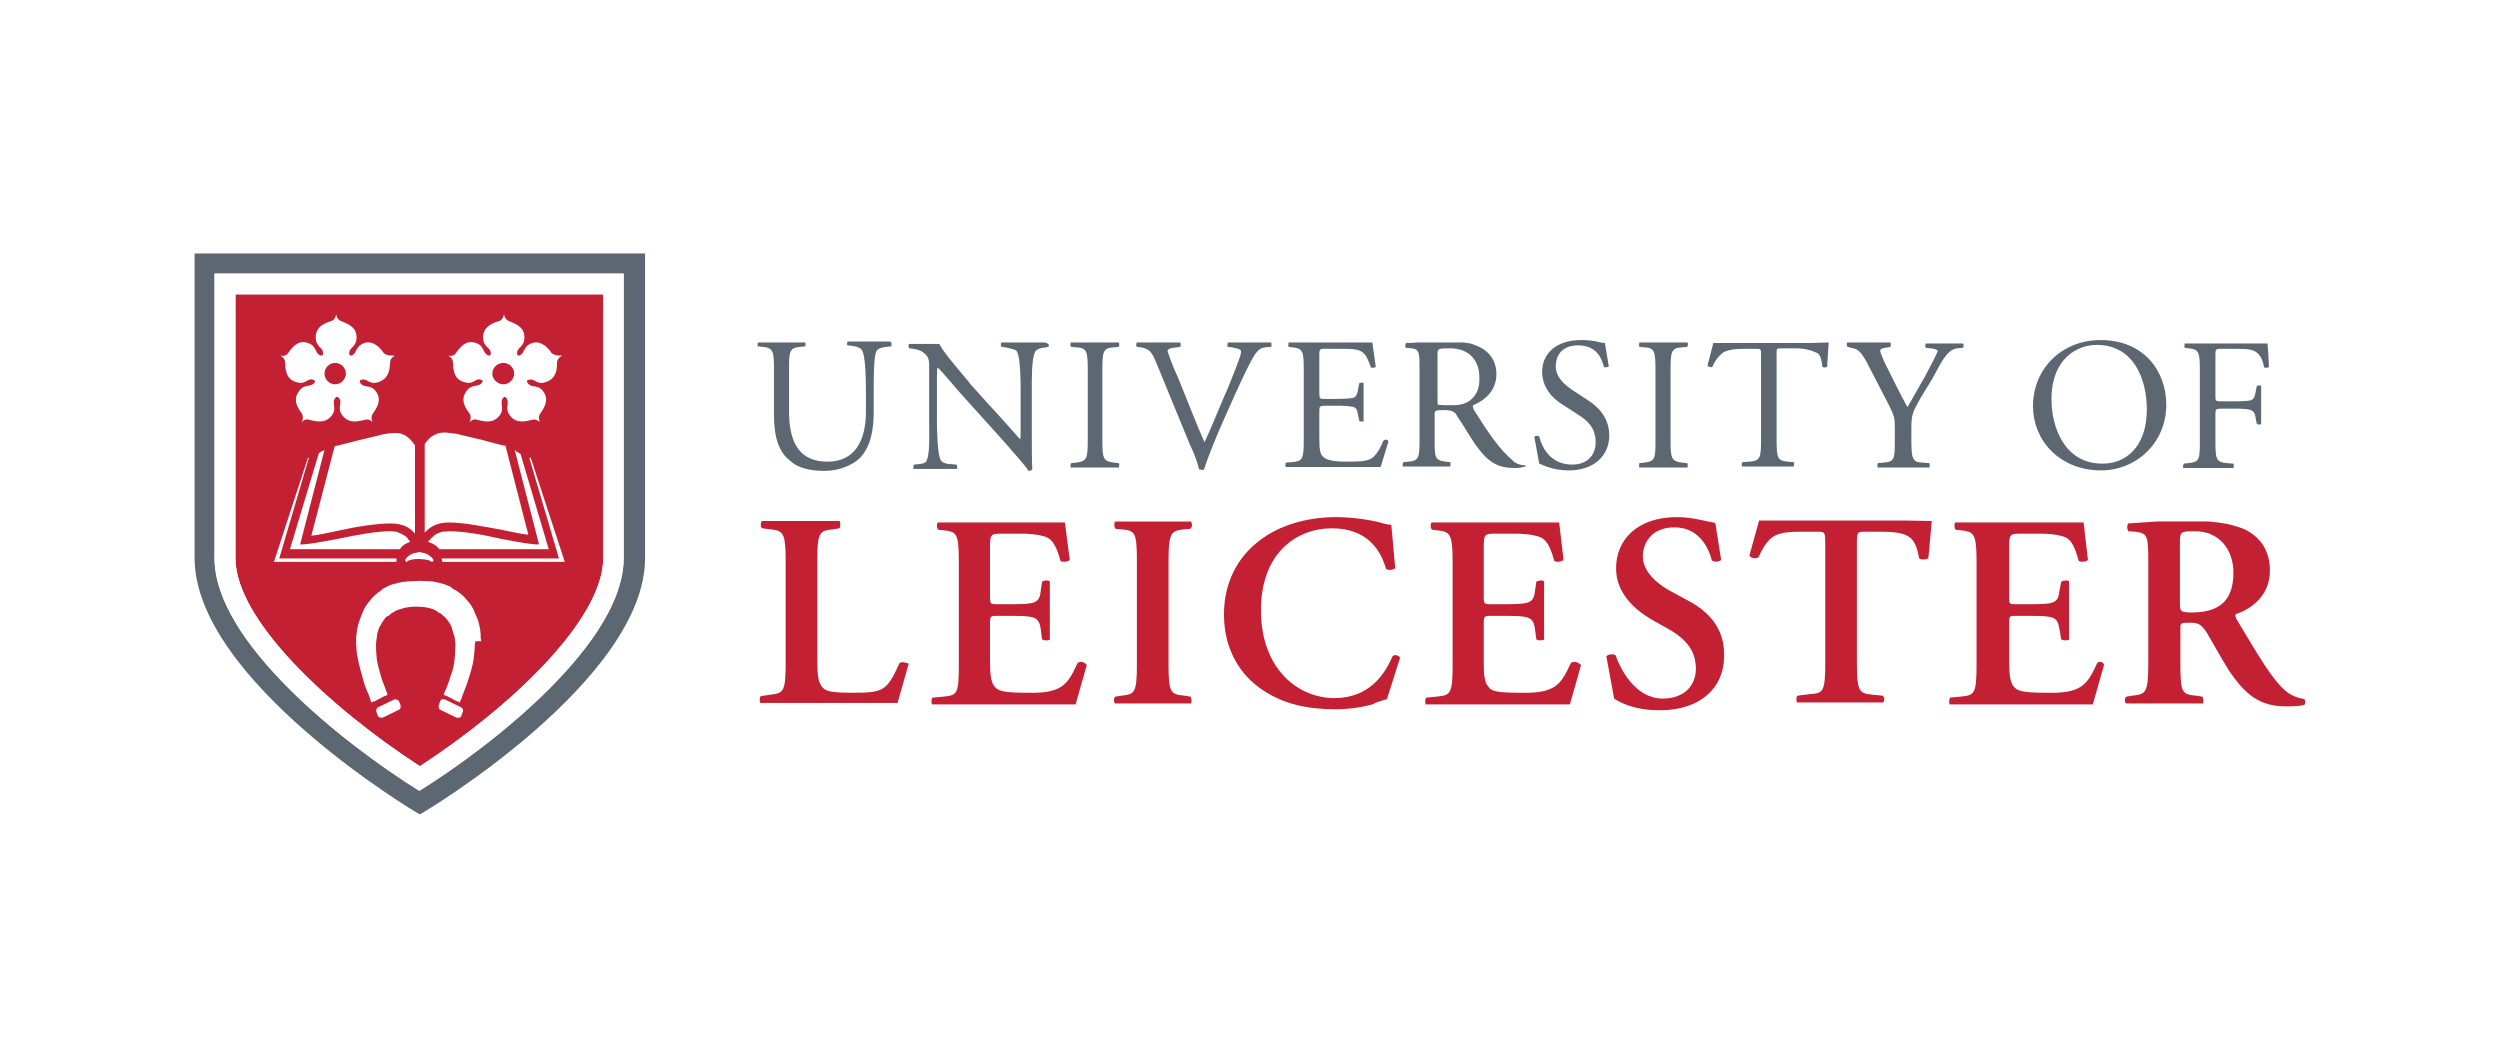
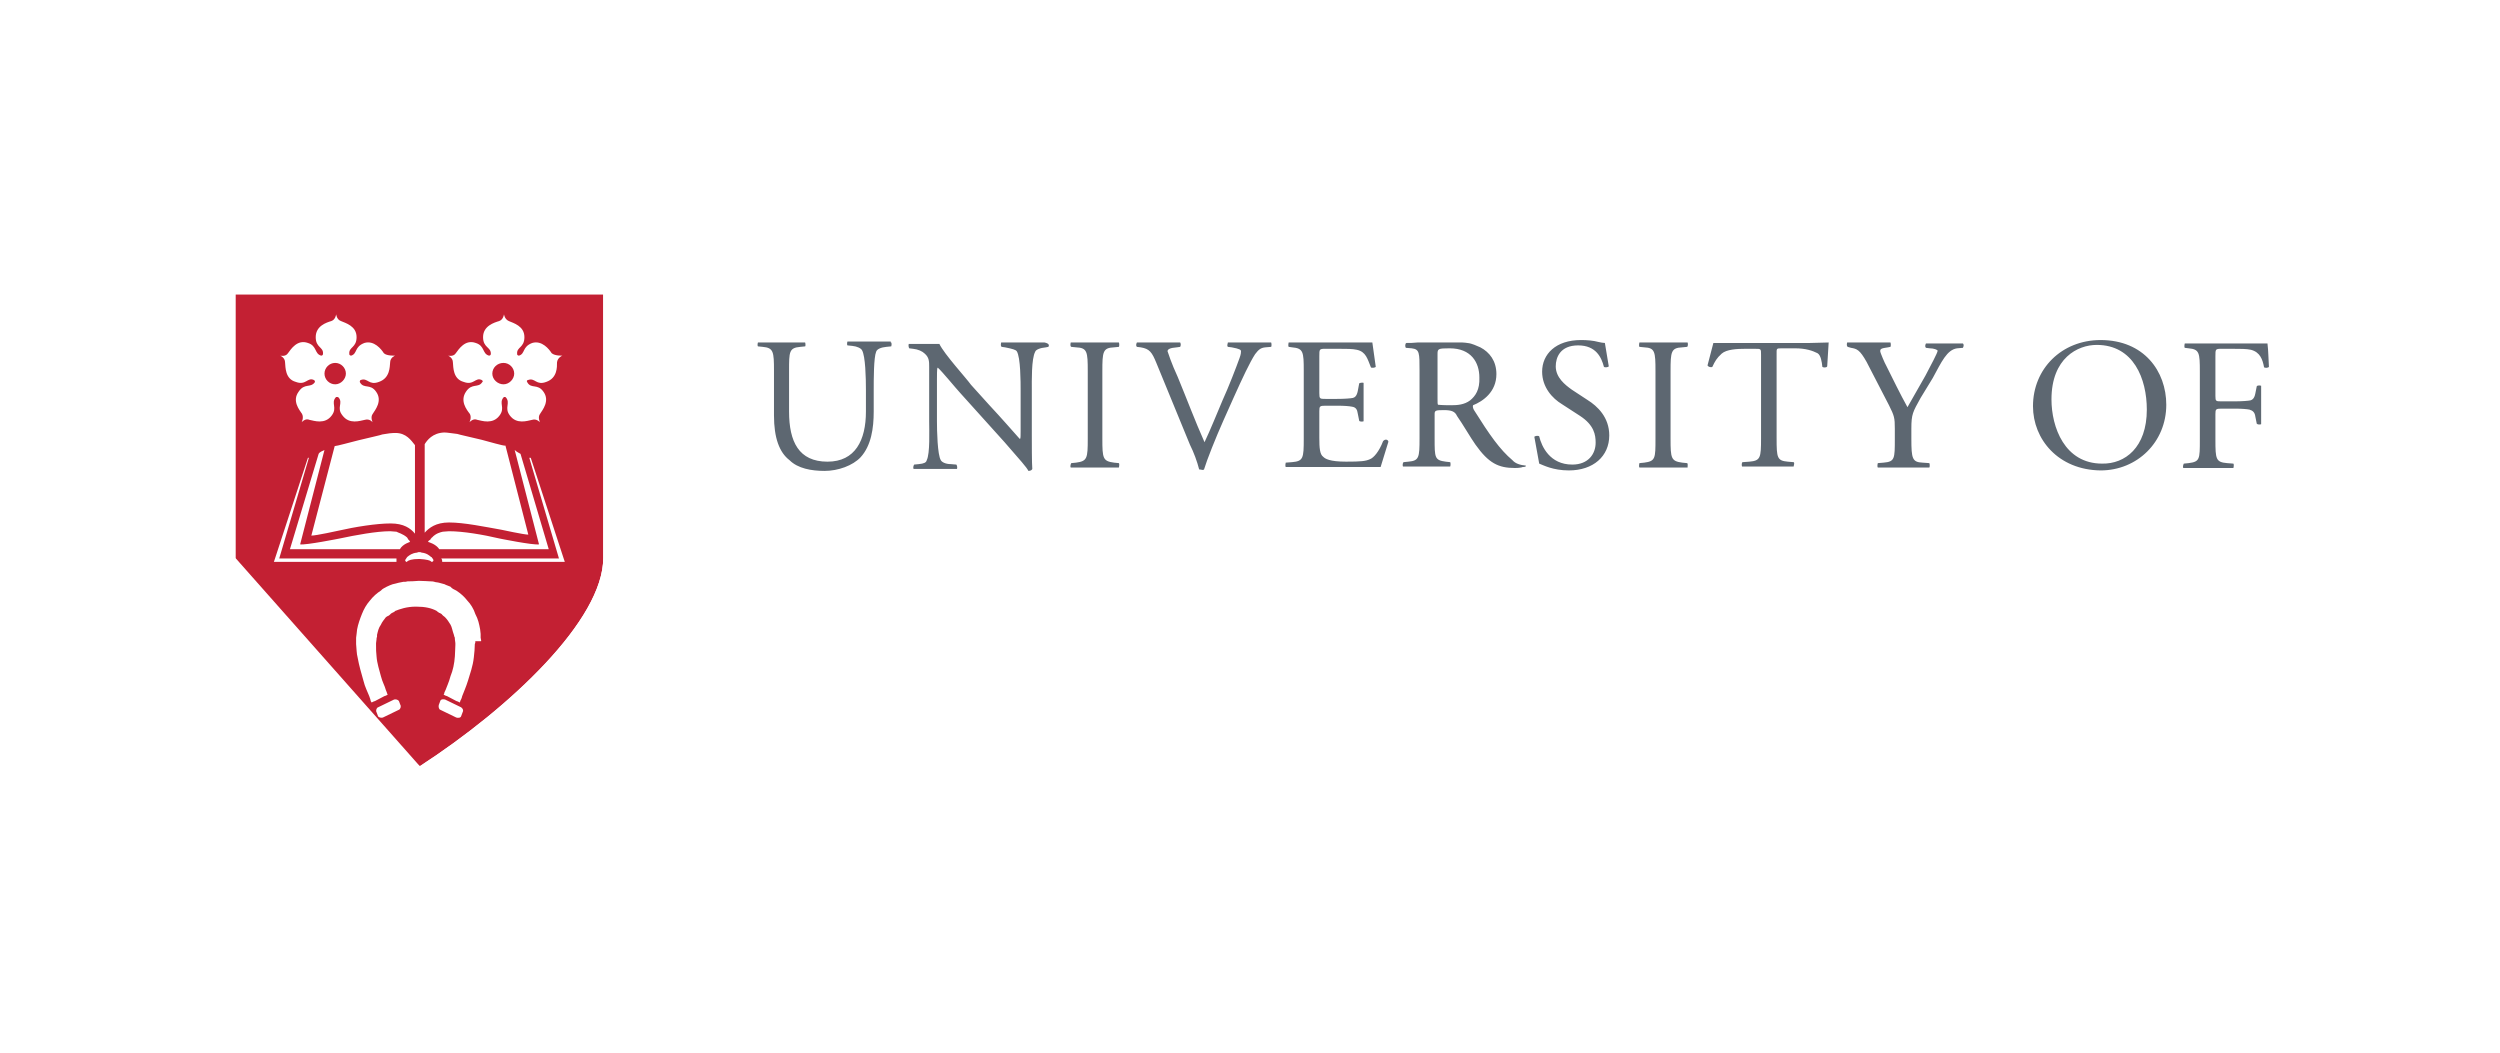
<svg xmlns="http://www.w3.org/2000/svg" version="1.1" id="Layer_1" x="0px" y="0px" viewBox="0 0 513.9 216.4" style="enable-background:new 0 0 513.9 216.4;" xml:space="preserve">
  <style type="text/css">
	.st0{fill:#FFFFFF;}
	.st1{fill:#C32033;}
	.st2{fill:#5D6771;}
</style>
  <rect id="backing" class="st0" width="513.9" height="216.4" />
  <g id="university-of-leicester">
-     <path class="st1" d="M86.3,157.5c18.7-12.1,37.7-30.1,37.7-42.8c0-54.2,0-54.2,0-54.2c-75.6,0-75.6,0-75.6,0c0,54.2,0,54.2,0,54.2   C48.3,127.3,67.6,145.3,86.3,157.5z" />
-     <path class="st2" d="M128.2,114.7c0,17.1-26.3,38-42,47.8c-15.8-9.8-42.1-30.7-42.1-47.8c0-58.5,0-58.5,0-58.5   c84.1,0,84.1,0,84.1,0V114.7z M86.3,52.1L86.3,52.1c-46.3,0-46.3,0-46.3,0c0,62.6,0,62.6,0,62.6c0,25.1,45.4,52.3,46.3,52.7l0,0   c0.9-0.4,46.3-27.6,46.3-52.7c0-62.6,0-62.6,0-62.6H86.3z" />
+     <path class="st1" d="M86.3,157.5c18.7-12.1,37.7-30.1,37.7-42.8c0-54.2,0-54.2,0-54.2c-75.6,0-75.6,0-75.6,0c0,54.2,0,54.2,0,54.2   z" />
    <path class="st0" d="M124,114.7c0,12.7-19.1,30.7-37.7,42.8c-18.7-12.1-37.9-30.1-37.9-42.8c0-54.2,0-54.2,0-54.2   c75.6,0,75.6,0,75.6,0V114.7z M44.1,56.3c0,58.5,0,58.5,0,58.5c0,17.1,26.4,38,42.1,47.8c15.7-9.8,42-30.7,42-47.8   c0-58.5,0-58.5,0-58.5L44.1,56.3z M78.9,72.6c-0.5-0.8-2-2.7-4-2.1c-2.1,0.8-1.4,2.2-2.7,2.6c-0.1,0-0.2,0-0.3-0.1   c-0.1-0.1-0.1-0.1-0.1-0.3c-0.1-1.4,1.5-1.2,1.5-3.4c0-2.3-2.3-2.9-3.2-3.3c-0.9-0.3-1-1.4-1-1.4s-0.1,1.1-1,1.4   c-1,0.3-3.2,1-3.2,3.3c0,2.2,1.6,2,1.5,3.4c0,0.1,0,0.2-0.1,0.3l0,0c-0.1,0.1-0.2,0.1-0.3,0.1c-1.4-0.4-0.8-2-2.7-2.6   c-2.2-0.8-3.5,1.3-4.1,2.1c-0.5,0.8-1.6,0.5-1.6,0.5s1,0.4,1,1.4c0.1,1,0,3.4,2.2,4c2.1,0.8,2.4-1,3.7-0.4c0.1,0.1,0.2,0.1,0.2,0.2   c0.1,0.1,0,0.2,0,0.3c-0.9,1.2-2.1,0.1-3.3,1.9c-1.4,1.9,0.1,3.7,0.7,4.6c0.4,0.8-0.1,1.7-0.1,1.7s0.8-0.9,1.6-0.5   c1,0.2,3.2,1,4.6-0.9c1.2-1.6-0.2-2.5,0.8-3.7c0.1-0.1,0.1-0.1,0.3-0.1c0.2,0,0.2,0.1,0.3,0.1c1,1.2-0.5,2.1,0.8,3.7   c1.4,1.9,3.6,1.1,4.6,0.9c1-0.3,1.6,0.5,1.6,0.5s-0.5-1,0-1.7c0.5-0.8,2.1-2.7,0.7-4.6c-1.2-1.7-2.5-0.5-3.3-1.9   c0-0.1-0.1-0.1,0-0.3l0,0c0-0.1,0.1-0.2,0.2-0.2c1.4-0.5,1.6,1.2,3.7,0.4c2.3-0.8,2.2-3.1,2.3-4c0-1,1-1.4,1-1.4   S79.5,73.2,78.9,72.6 M68.9,79c-1.2,0-2.2-1-2.2-2.2s1-2.2,2.2-2.2s2.2,1,2.2,2.2C71.1,77.9,70.1,79,68.9,79 M113.4,72.6   c-0.5-0.8-2-2.7-4-2.1c-2.1,0.8-1.4,2.2-2.7,2.6c-0.1,0-0.2,0-0.3-0.1c-0.1-0.1-0.1-0.1-0.1-0.3c-0.1-1.4,1.5-1.2,1.5-3.4   c0-2.3-2.3-2.9-3.2-3.3s-1-1.4-1-1.4s-0.1,1.1-1,1.4c-1,0.3-3.3,1-3.3,3.3c0,2.2,1.6,2,1.6,3.4c0,0.1,0,0.2-0.1,0.3l0,0   c-0.1,0.1-0.2,0.1-0.3,0.1c-1.4-0.4-0.8-2-2.7-2.6c-2.2-0.8-3.5,1.3-4.1,2.1c-0.5,0.8-1.6,0.5-1.6,0.5s1,0.4,1,1.4   c0.1,1,0,3.4,2.2,4c2.1,0.8,2.4-1,3.7-0.4c0.1,0.1,0.2,0.1,0.2,0.2c0.1,0.1,0,0.2-0.1,0.3c-0.8,1.2-2.1,0.1-3.3,1.9   c-1.3,1.9,0.1,3.7,0.8,4.6c0.4,0.8-0.1,1.7-0.1,1.7s0.8-0.9,1.6-0.5c1,0.2,3.2,1,4.6-0.9c1.2-1.6-0.2-2.5,0.8-3.7   c0.1-0.1,0.1-0.1,0.3-0.1c0.1,0,0.2,0.1,0.2,0.1c1,1.2-0.4,2.1,0.8,3.7c1.4,1.9,3.6,1.1,4.6,0.9c0.9-0.3,1.6,0.5,1.6,0.5   s-0.5-1,0-1.7c0.5-0.8,2.1-2.7,0.7-4.6c-1.2-1.7-2.5-0.5-3.3-1.9c0-0.1-0.1-0.1-0.1-0.3l0,0c0.1-0.1,0.1-0.2,0.3-0.2   c1.4-0.5,1.6,1.2,3.7,0.4c2.3-0.8,2.2-3.1,2.2-4c0.1-1,1.1-1.4,1.1-1.4S114.1,73.2,113.4,72.6 M103.5,79c-1.2,0-2.3-1-2.3-2.2   s1-2.2,2.3-2.2c1.2,0,2.2,1,2.2,2.2C105.7,77.9,104.7,79,103.5,79 M94.8,145.4c-3.3-1.6-3.3-1.6-3.3-1.6c-0.3-0.1-0.9-0.1-1,0.3   c-0.3,0.8-0.3,0.8-0.3,0.8c-0.1,0.3,0,0.9,0.3,1c3.3,1.6,3.3,1.6,3.3,1.6c0.3,0.1,0.9,0.1,1-0.3c0.3-0.8,0.3-0.8,0.3-0.8   C95.3,146.1,95.2,145.7,94.8,145.4z M98.9,131.8c0-0.2,0-0.2,0-0.2c-0.1-0.5-0.1-0.5-0.1-0.5c0-0.2,0-0.4,0-0.8   c-0.1-0.9-0.1-0.9-0.1-0.9c-0.2-1.1-0.4-2.1-1-3.2c-0.3-1-1-2.1-1.6-2.7c-0.7-0.9-1.4-1.5-2.3-2.1c-0.4-0.2-0.9-0.4-1.2-0.8   c-0.4-0.2-0.9-0.3-1.2-0.5c-0.3-0.1-0.8-0.2-1.1-0.3c-0.3-0.1-0.8-0.1-1-0.2c-0.3-0.1-0.7-0.1-0.9-0.1c-0.3,0-1.2-0.1-2.3-0.1l0,0   c-1,0.1-1.9,0.1-2.3,0.1c-0.3,0.1-0.5,0.1-0.9,0.1c-0.3,0.1-0.7,0.1-1,0.2s-0.8,0.2-1.2,0.3c-0.3,0.1-0.8,0.3-1.2,0.5   c-0.3,0.2-0.9,0.4-1.2,0.8c-0.8,0.5-1.6,1.2-2.3,2.1c-0.7,0.8-1.2,1.7-1.6,2.7s-0.8,2.1-1,3.2c-0.1,0.9-0.1,0.9-0.1,0.9   c0,0.3-0.1,0.5-0.1,0.8c0,0.5,0,0.5,0,0.5c0,0.2,0,0.2,0,0.2c0,0.1,0,0.1,0,0.1l0,0c0,0.1,0,0.1,0,0.1c0,0.1,0,0.1,0,0.1   c0,0.3,0,0.3,0,0.3c0.1,1,0.1,2,0.3,2.7c0.3,1.7,0.8,3.4,1.2,4.8c0.3,1.3,0.9,2.4,1.2,3.2c0.1,0.3,0.3,0.8,0.3,1   c0.1,0.2,0.2,0.3,0.2,0.3c0.4-0.2,0.4-0.2,0.4-0.2c0.3-0.1,0.3-0.1,0.3-0.1c1.9-1,1.9-1,1.9-1c0.3-0.1,0.3-0.1,0.3-0.1   c0.2-0.1,0.2-0.1,0.2-0.1c0.2-0.1,0.2-0.1,0.2-0.1s-0.1-0.1-0.1-0.2c-0.1-0.2-0.1-0.4-0.3-0.8c-0.2-0.8-0.7-1.6-1-2.8   s-0.8-2.6-0.9-4.1c-0.1-0.8-0.1-1.4-0.1-2.3c0-0.2,0-0.2,0-0.2c0-0.1,0-0.1,0-0.1l0,0c0-0.1,0-0.1,0-0.1c0.1-0.8,0.1-0.8,0.1-0.8   c0-0.2,0-0.3,0.1-0.5c0-0.4,0-0.4,0-0.4c0.2-0.8,0.3-1.4,0.8-2.1c0.2-0.5,0.7-1.1,1-1.5c0,0,0.2-0.2,0.7-0.4c0-0.1,0.1-0.1,0.1-0.1   c0.1-0.1,0.2-0.2,0.3-0.3c0.1,0,0.1-0.1,0.2-0.1l0,0c0.1-0.1,0.3-0.1,0.5-0.3c0.1,0,0.1,0,0.1-0.1l0,0c1-0.4,2.4-0.9,4.3-0.9   s3.2,0.3,4.3,0.9l0,0c0,0.1,0.1,0.1,0.1,0.1c0.1,0.1,0.3,0.2,0.4,0.3c0.1,0,0.1,0,0.1,0c0.1,0.1,0.1,0.1,0.2,0.1   c0.1,0.1,0.3,0.2,0.3,0.3c0.1,0,0.1,0.1,0.1,0.1c0.3,0.2,0.5,0.4,0.5,0.4c0.4,0.4,0.8,1,1.1,1.5c0.3,0.5,0.4,1.3,0.7,2.1   c0.1,0.4,0.1,0.4,0.1,0.4c0.1,0.1,0.1,0.3,0.1,0.5c0.1,0.8,0.1,0.8,0.1,0.8c0,0.1,0,0.1,0,0.1l0,0c0,0.1,0,0.1,0,0.1   c0,0.2,0,0.2,0,0.2c0,0.9-0.1,1.6-0.1,2.3c-0.1,1.5-0.4,2.9-0.9,4.1c-0.3,1.2-0.8,2.2-1,2.8c-0.1,0.3-0.3,0.5-0.3,0.8   c-0.1,0.1-0.1,0.2-0.1,0.2c0.2,0.1,0.2,0.1,0.2,0.1c0.2,0.1,0.2,0.1,0.2,0.1c0.3,0.1,0.3,0.1,0.3,0.1c1.9,1,1.9,1,1.9,1   c0.3,0.1,0.3,0.1,0.3,0.1c0.4,0.2,0.4,0.2,0.4,0.2s0.1-0.1,0.1-0.3c0.1-0.2,0.3-0.5,0.4-1c0.3-0.8,0.8-1.9,1.2-3.2   c0.4-1.4,1-2.9,1.2-4.8c0.1-0.9,0.2-1.9,0.2-2.7c0.1-0.3,0.1-0.3,0.1-0.3c0-0.1,0-0.1,0-0.1c0-0.1,0-0.1,0-0.1l0,0v-0.1H98.9z    M82,144.1c-0.2-0.3-0.7-0.4-1-0.3c-3.3,1.6-3.3,1.6-3.3,1.6c-0.3,0.1-0.5,0.7-0.3,1c0.3,0.8,0.3,0.8,0.3,0.8   c0.1,0.3,0.7,0.4,1,0.3c3.3-1.6,3.3-1.6,3.3-1.6c0.3-0.1,0.5-0.7,0.3-1L82,144.1z M81.5,114.8c-24.1,0-24.1,0-24.1,0   c6.1-20.7,6.1-20.7,6.1-20.7c-0.2,0-0.2,0-0.2,0c-6.7,20.5-6.7,20.5-6.7,20.5c-0.3,0.9-0.3,0.9-0.3,0.9c25.2,0,25.2,0,25.2,0   C81.5,115.3,81.5,115,81.5,114.8z M84.3,111.4c-0.1-0.2-0.2-0.4-0.4-0.5c0-0.1,0-0.1,0-0.1c-0.1,0-0.1-0.1-0.1-0.1   c0-0.1,0-0.1,0-0.1c-0.1,0-0.1-0.1-0.1-0.1c-0.9-0.8-1.9-1-2.2-1.2c-0.4,0-0.9-0.1-1.3-0.1c-2.8,0-7.1,0.8-10.4,1.5l0,0   c0,0-7,1.4-8.1,1.2l0,0c5-19.4,5-19.4,5-19.4c-0.4,0.2-1,0.4-1.2,0.8c-5.9,19.6-5.9,19.6-5.9,19.6c22.6,0,22.6,0,22.6,0   C82.8,111.8,84.3,111.4,84.3,111.4L84.3,111.4z M81.3,89c-0.8,0-1.6,0.1-2.7,0.3c-0.1,0.1-3.3,0.8-4.9,1.2l0,0   c-1.6,0.4-4.5,1.2-4.9,1.2C64,110.1,64,110.1,64,110.1c1,0,5.5-1,5.5-1l0,0c3.5-0.8,7.9-1.5,10.8-1.5c2.7,0,4.1,1,5,2.1   c0-18,0-18,0-18c0-0.1,0-0.1,0-0.2C84.5,90.5,83.5,89,81.3,89z M89.1,115.1L89.1,115.1L89.1,115.1c-0.1-0.1-0.1-0.3-0.2-0.3   c-0.1-0.1-0.1-0.2-0.2-0.3h-0.1c-0.3-0.3-0.9-0.8-1.9-0.9c-0.3-0.1-0.3-0.1-0.3-0.1c-0.1,0-0.1,0-0.2,0l0,0c-0.1,0-0.1,0-0.1,0H86   c-0.3,0.1-0.3,0.1-0.3,0.1c-1,0.1-1.5,0.5-2,0.9l0,0c-0.1,0.1-0.1,0.2-0.2,0.3c-0.1,0.1-0.1,0.2-0.2,0.3c0,0.1,0,0.1,0,0.1l0,0   c0,0.1,0,0.1,0.1,0.2s0.1,0.1,0.2,0.1s0.1,0,0.1-0.1c0.3-0.2,0.8-0.5,2.5-0.5c1.6,0.1,2.2,0.3,2.4,0.5c0.1,0.1,0.1,0.1,0.2,0.1   s0.1-0.1,0.2-0.1C89.1,115.3,89.1,115.2,89.1,115.1z M90.9,115.5c0,0,0,0,25.2,0c0,0,0,0-0.3-0.9c0,0,0,0-6.7-20.5c0,0,0,0-0.3,0   c0,0,0,0,6.1,20.7c0,0,0,0-24.2,0C90.9,115,90.9,115.3,90.9,115.5z M88,111.4c0,0,1.6,0.4,2.3,1.5c0,0,0,0,22.5,0c0,0,0,0-5.8-19.6   c-0.3-0.2-0.8-0.4-1.2-0.8c0,0,0,0,5,19.4l0,0c-1.2,0.2-8.1-1.2-8.1-1.2l0,0c-3.4-0.8-7.5-1.5-10.4-1.5c-0.4,0-1,0.1-1.3,0.1   c-0.4,0.1-1.4,0.3-2.2,1.2c-0.1,0-0.1,0.1-0.1,0.1s0,0-0.1,0.1l-0.1,0.1c0,0,0,0,0,0.1C88.3,111,88,111.2,88,111.4L88,111.4z    M87.3,91.3c0,0.1,0,0.1,0,0.2c0,0,0,0,0,18c0.9-1,2.3-2.1,5-2.1c3.1,0,7.4,0.9,10.8,1.5l0,0c0,0,4.6,1,5.5,1c0,0,0,0-4.7-18.3   c-0.4,0.1-3.3-0.8-4.9-1.2l0,0c-1.6-0.4-4.8-1.1-5-1.2c-1-0.1-2-0.3-2.7-0.3C88.9,89,87.8,90.5,87.3,91.3z" />
    <path class="st2" d="M441.3,84.2c0-6.3-2.7-13.3-10.3-13.3c-3.9,0-9.3,2.7-9.3,11.2c0,5.7,2.7,13.2,10.4,13.2   C436.8,95.4,441.3,92,441.3,84.2z M417.9,83.5c0-7.7,5.9-13.6,13.9-13.6c8.9,0,13.5,6.4,13.5,13.3c0,7.7-6,13.5-13.5,13.5   C423.1,96.6,417.9,90.3,417.9,83.5z M183.2,70.4c0.1,0.2,0.1,0.5,0,0.8c0,0,0,0-1,0.1s-1.9,0.4-2.1,1c-0.5,1.2-0.5,5.7-0.5,7.9   c0,0,0,0,0,4.4c0,3.4-0.5,7-2.7,9.4c-1.6,1.7-4.6,2.8-7.4,2.8c-2.7,0-5.5-0.5-7.2-2.2c-2.1-1.6-3.2-4.6-3.2-9.2c0,0,0,0,0-9.2   c0-3.9-0.1-4.7-2.3-4.9c0,0,0,0-1-0.1c-0.1-0.1-0.1-0.5,0-0.8c0,0,0,0,9.7,0c0.1,0.2,0.1,0.8,0,0.8c0,0,0,0-1,0.1   c-2.3,0.2-2.3,1-2.3,4.9c0,0,0,0,0,8.4c0,6.2,2,10.3,7.9,10.3c5.7,0,7.9-4.4,7.9-10.3c0,0,0,0,0-4.5c0-2.4-0.1-6.9-0.8-8.1   c-0.2-0.4-1-0.8-2-0.9c0,0,0,0-1-0.1c-0.1-0.1-0.1-0.5,0-0.8h8.9v0.2H183.2z M261.3,70.4c0.1,0.2,0.1,0.8,0,0.9c0,0,0,0-1.2,0.1   c-1,0.1-1.4,0.5-2.1,1.4c-1.1,1.7-2.6,4.9-4.4,8.9c0,0,0,0-2.1,4.7c-1.6,3.6-3.4,8.1-4,10.1c-0.1,0.1-0.2,0.1-0.3,0.1   c-0.2,0-0.3-0.1-0.7-0.1c-0.4-1.6-1.1-3.5-1.9-5.1c0,0,0,0-6.9-16.8c-0.9-2.2-1.4-2.9-3.2-3.2c0,0,0,0-0.8-0.1   c-0.2-0.2-0.2-0.5,0-0.9c0,0,0,0,8.9,0c0.1,0.2,0.2,0.5,0,0.9c0,0,0,0-0.7,0.1c-1.4,0.1-1.9,0.4-1.9,0.8c0.1,0.3,0.8,2.5,2.1,5.3   c1.9,4.6,3.5,8.9,5.5,13.4c1.2-2.5,2.8-6.5,3.7-8.6c1.2-2.6,2.9-7,3.5-8.7c0.3-0.8,0.3-1.2,0.3-1.4c0-0.3-0.3-0.5-1.9-0.8   c0,0,0,0-0.8-0.1c-0.2-0.2-0.1-0.5,0-0.9L261.3,70.4L261.3,70.4z M215.5,71.3c0,0,0,0-0.5,0.1c-1.2,0.1-2.1,0.5-2.2,0.9   c-0.8,1.4-0.7,6.1-0.7,7.9c0,0,0,0,0,9.4c0,1.2,0,5.8,0.1,6.8c-0.1,0.2-0.3,0.4-0.8,0.4c-0.4-0.8-1.6-2.1-4.9-5.9c0,0,0,0-9.1-10.1   c-1.1-1.2-3.7-4.4-4.6-5.2c0,0,0,0-0.1,0c-0.1,0.4-0.1,1.4-0.1,2.5c0,0,0,0,0,8.5c0,1.9,0.1,6.9,0.8,8c0.2,0.4,1,0.8,2,0.8   c0,0,0,0,1.2,0.1c0.2,0.3,0.2,0.8,0.1,0.9c0,0,0,0-8.9,0c-0.1-0.2-0.1-0.5,0.1-0.9c0,0,0,0,1-0.1s1.5-0.3,1.6-0.8   c0.7-1.4,0.5-6.1,0.5-8c0,0,0,0,0-11.2c0-1.1,0-1.9-0.9-2.7c-0.5-0.5-1.4-0.9-2.4-1c0,0,0,0-0.8-0.1c-0.1-0.2-0.2-0.5-0.1-0.9   c0,0,0,0,6.3,0c1,2.1,5.5,7,6.5,8.4c0,0,0,0,3.7,4.1c2.7,2.9,4.6,5.1,6.3,7c0,0,0,0,0.1,0c0.1-0.1,0.1-0.8,0.1-1.6c0,0,0,0,0-8.3   c0-1.7,0-6.9-0.8-8.1c-0.2-0.3-0.9-0.5-2.4-0.8c0,0,0,0-0.7-0.1c-0.2-0.1-0.2-0.5-0.1-0.9c0,0,0,0,8.9,0   C215.7,70.6,215.7,71,215.5,71.3z M220.2,71.3c-0.2-0.1-0.2-0.5-0.1-0.9c0,0,0,0,9.9,0c0.1,0.2,0.1,0.8,0,0.9c0,0,0,0-1,0.1   c-2.3,0.1-2.4,0.9-2.4,4.9c0,0,0,0,0,13.9c0,4,0.1,4.6,2.4,4.9c0,0,0,0,1,0.1c0.1,0.1,0.1,0.5,0,0.9c0,0,0,0-9.9,0   c-0.1-0.1-0.1-0.5,0.1-0.9c0,0,0,0,1-0.1c2.3-0.3,2.4-0.9,2.4-4.9c0,0,0,0,0-13.9c0-4-0.1-4.8-2.4-4.9L220.2,71.3z M337,71.3   c-0.1-0.1-0.1-0.5,0-0.9c0,0,0,0,9.9,0c0.1,0.2,0.1,0.8-0.1,0.9c0,0,0,0-1,0.1c-2.3,0.1-2.4,0.9-2.4,4.9c0,0,0,0,0,13.9   c0,4,0.1,4.6,2.4,4.9c0,0,0,0,1,0.1c0.2,0.1,0.1,0.5,0.1,0.9c0,0,0,0-9.9,0c-0.1-0.1-0.1-0.5,0-0.9c0,0,0,0,1-0.1   c2.3-0.3,2.3-0.9,2.3-4.9c0,0,0,0,0-13.9c0-4-0.1-4.8-2.3-4.9L337,71.3z M379.8,71.3c-0.2-0.2-0.2-0.5-0.1-0.9c0,0,0,0,8.9,0   c0.1,0.2,0.1,0.8,0,0.9c0,0,0,0-0.5,0.1c-1.4,0.2-1.6,0.3-1.6,0.8c0,0.3,1,2.6,1.2,2.9c1.4,2.8,2.9,5.9,4.4,8.6   c1.2-2.1,2.5-4.4,3.7-6.5c1.1-2.1,2.5-4.7,2.5-5.1c0-0.2-0.8-0.5-1.6-0.5c0,0,0,0-0.8-0.1c-0.2-0.2-0.2-0.5,0-0.9c0,0,0,0,7.6,0   c0.2,0.2,0.2,0.5,0,0.9c0,0,0,0-1.2,0.1c-2.1,0.3-3.2,2.8-5,6.1c0,0,0,0-2.5,4.1c-1.6,2.9-1.9,3.3-1.9,6.3c0,0,0,0,0,2.1   c0,4.1,0.2,4.8,2.3,4.9c0,0,0,0,1.4,0.1c0.1,0.2,0.1,0.8,0,0.9c0,0,0,0-10.6,0c-0.1-0.1-0.1-0.5,0-0.9c0,0,0,0,1.2-0.1   c2.3-0.2,2.3-0.8,2.3-4.9c0,0,0,0,0-2.1c0-2.2-0.1-2.6-1.2-4.8c0,0,0,0-4.6-8.9c-1.4-2.5-2-2.7-3.2-2.9L379.8,71.3z M466.4,75.4   c-0.1,0.2-0.7,0.3-1,0.1c-0.3-1.6-0.8-3.1-2.7-3.6c-0.9-0.2-2.2-0.2-3.7-0.2c0,0,0,0-2.4,0c-1.2,0-1.2,0.1-1.2,1.5c0,0,0,0,0,8.2   c0,1.1,0.1,1.1,1.3,1.1c0,0,0,0,2.6,0c1.6,0,2.8-0.1,3.3-0.2c0.3-0.1,0.8-0.3,1-1.4c0,0,0,0,0.3-1.5c0.1-0.2,0.7-0.2,0.9-0.1   c0,0,0,0,0,7.9c-0.2,0.1-0.7,0.1-0.9-0.1c0,0,0,0-0.3-1.5c-0.1-0.8-0.5-1.2-1.2-1.4c-0.5-0.1-1.5-0.2-3.1-0.2c0,0,0,0-2.6,0   c-1.2,0-1.3,0.1-1.3,1.1c0,0,0,0,0,5.3c0,4,0.1,4.6,2.4,4.8c0,0,0,0,1.3,0.1c0.1,0.1,0.1,0.5,0,0.9c0,0,0,0-10.3,0   c-0.1-0.1-0.1-0.5,0.1-0.9c0,0,0,0,1-0.1c2.3-0.3,2.3-0.8,2.3-4.8c0,0,0,0,0-14c0-3.9-0.1-4.6-2.3-4.8c0,0,0,0-0.8-0.1   c-0.1-0.1-0.1-0.5,0-0.9c0,0,0,0,4.6,0c0,0,0,0,7.2,0c0,0,0,0,5.2,0C466.3,72.2,466.3,74,466.4,75.4z M302.2,82.3   c-1.2,0.9-2.6,1-3.9,1c-2.1,0-2.5-0.1-2.7-0.1c-0.1-0.1-0.1-0.5-0.1-1.3c0-9.1,0-9.1,0-9.1c0-1.1,0.1-1.2,2.5-1.2   c4.4,0,6.1,2.9,6.1,6C304.2,80.1,303.3,81.4,302.2,82.3z M313.6,95.7c-1.1-0.1-2.1-0.4-2.7-1.1c-2.6-2.2-4.7-5.2-7.9-10.3   c-0.2-0.3-0.3-0.8-0.2-1c2-0.8,4.8-2.7,4.8-6.4c0-2.7-1.4-4.5-3.3-5.5c-0.8-0.3-1.6-0.8-2.7-0.9c-0.1,0-0.5-0.1-1-0.1   c-0.1,0-0.7,0-1,0c-6.9,0-6.9,0-6.9,0c-0.4,0-1.2,0-1.3,0c-0.9,0.1-1.6,0.1-2.3,0.1c-0.3,0.1-0.3,0.8-0.1,1   c1.2,0.1,1.2,0.1,1.2,0.1c1.6,0.2,1.6,0.9,1.6,4.6c0,13.9,0,13.9,0,13.9c0,4-0.1,4.6-2.3,4.8c-1,0.1-1,0.1-1,0.1   c-0.2,0.2-0.2,0.8-0.1,0.9c9.7,0,9.7,0,9.7,0c0.1-0.2,0.1-0.8,0-0.9c-0.9-0.1-0.9-0.1-0.9-0.1c-2.3-0.3-2.3-0.8-2.3-4.8   c0-4.9,0-4.9,0-4.9c0-0.8,0.1-0.9,1.9-0.9c1.6,0,2.3,0.3,2.7,1.2c1.2,1.7,2.8,4.5,3.8,5.9c2.7,3.8,4.7,4.8,8.1,4.8   c0.8,0,1.4-0.1,1.6-0.2C313.8,96,313.7,95.7,313.6,95.7z M285.4,90.8c0,0,0,0-1.6,5.2c0,0,0,0-10.5,0c0,0,0,0-3.5,0c0,0,0,0-5.5,0   c-0.1-0.1-0.1-0.5,0-0.9c0,0,0,0,1.3-0.1c2.3-0.2,2.4-0.8,2.4-4.8c0,0,0,0,0-14c0-3.9-0.1-4.6-2.4-4.8c0,0,0,0-0.7-0.1   c-0.1-0.1-0.1-0.5,0-0.9c0,0,0,0,4.7,0c0,0,0,0,7.2,0c0,0,0,0,5.3,0c0,0,0,0,0.7,5c-0.1,0.2-0.9,0.3-1,0.1c-0.7-1.7-1-3.2-2.9-3.6   c-0.9-0.2-2.1-0.2-3.7-0.2c0,0,0,0-2.8,0c-1.2,0-1.2,0.1-1.2,1.5c0,0,0,0,0,7.6c0,1.2,0.1,1.2,1.3,1.2c0,0,0,0,2.3,0   c1.6,0,2.8-0.1,3.3-0.2c0.4-0.1,0.8-0.4,1-1.4c0,0,0,0,0.3-1.6c0.1-0.1,0.7-0.2,0.9-0.1c0,0,0,0,0,7.9c-0.2,0.1-0.8,0.1-0.9-0.1   c0,0,0,0-0.3-1.5c-0.1-0.8-0.4-1.3-1.2-1.4c-0.5-0.1-1.4-0.2-3.1-0.2c0,0,0,0-2.3,0c-1.2,0-1.3,0.1-1.3,1.1c0,0,0,0,0,5.5   c0,2.1,0.1,3.4,0.8,3.9c0.4,0.4,1.3,1,4.7,1c3.1,0,4-0.1,4.9-0.5c0.8-0.3,1.9-1.6,2.7-3.7C284.7,90.2,285.3,90.3,285.4,90.8z    M330.8,89.5c0,4.3-3.3,7.2-8.3,7.2c-3.3,0-5.3-1.1-6.1-1.4c0,0,0,0-1-5.5c0.1-0.2,0.8-0.3,1-0.1c0.5,2.1,2.2,5.8,6.8,5.8   c3.3,0,4.8-2.2,4.8-4.5c0-1.6-0.3-3.6-3.2-5.5c0,0,0,0-3.7-2.4c-2-1.2-4.1-3.5-4.1-6.7c0-3.6,2.8-6.5,8-6.5c1.2,0,2.5,0.1,3.6,0.4   c0.4,0.1,1,0.2,1.3,0.2c0,0,0,0,0.8,4.8c-0.1,0.2-0.8,0.3-1,0.1c-0.5-1.9-1.6-4.4-5.3-4.4s-4.6,2.5-4.6,4.3c0,2.3,1.9,3.8,3.3,4.8   c0,0,0,0,3.2,2.1C328.4,83.5,330.8,85.8,330.8,89.5z M375.9,70.4c0,0,0,0-0.3,4.9c-0.1,0.3-0.8,0.3-1,0.1c-0.1-1-0.3-2.4-1-2.8   c-1-0.5-2.4-1-4.6-1c0,0,0,0-2.7,0c-1.2,0-1.1,0-1.1,1.3c0,0,0,0,0,17.2c0,4,0.1,4.6,2.3,4.8c0,0,0,0,1.2,0.1   c0.2,0.1,0.1,0.5,0,0.9c0,0,0,0-10.6,0c-0.1-0.2-0.1-0.8,0.1-0.9c0,0,0,0,1.4-0.1c2.3-0.2,2.4-0.8,2.4-4.8c0,0,0,0,0-17.2   c0-1.2,0-1.2-1.2-1.2c0,0,0,0-2.1,0c-1.6,0-3.8,0.1-4.8,1s-1.4,1.6-1.9,2.7c-0.3,0.2-0.9,0-1-0.3c0,0,0,0,1.2-4.6c0,0,0,0,3.8,0   c0.1,0,0.3,0,0.3,0s0,0,15.8,0L375.9,70.4L375.9,70.4z" />
-     <path class="st1" d="M233.7,136.5c0,0,0,0,0-21.2c0-6-0.4-6.2-3.2-6.5c0,0,0,0-1.2-0.1c-0.3-0.3-0.3-1.2-0.1-1.5c0,0,0,0,15.6,0   c0.3,0.3,0.3,1.2-0.1,1.5c0,0,0,0-1.2,0.1c-2.7,0.3-3.3,0.5-3.3,6.5c0,0,0,0,0,21.2c0,6.1,0.5,6.2,3.3,6.5c0,0,0,0,1.2,0.2   c0.3,0.3,0.3,1.1,0.1,1.4c0,0,0,0-15.6,0c-0.3-0.3-0.3-1.2,0.1-1.4c0,0,0,0,1.2-0.2C233.2,142.7,233.7,142.6,233.7,136.5z    M459.1,117.7c0-4.6-2.8-8.5-7.9-8.5c-3.1,0-3.1,0.1-3.1,2.7c0,0,0,0,0,11.9c0,1.9,0,2.1,2.7,2.1   C456.6,125.8,459.1,123.1,459.1,117.7z M473.7,144.9c-0.8,0.2-1.9,0.3-3.7,0.3c-5.5,0-8.4-2.3-11.9-7.5c-1.5-2.4-3.2-5.5-4.5-7.7   c-1.1-1.6-1.6-2-3.5-2s-1.9,0.1-1.9,1.2c0,0,0,0,0,7.3c0,6.1,0.4,6.2,3.2,6.5c0,0,0,0,1.3,0.2c0.3,0.3,0.3,1.1,0.1,1.4   c0,0,0,0-15.8,0c-0.3-0.3-0.3-1.2,0.1-1.4c0,0,0,0,1.2-0.2c2.7-0.3,3.3-0.4,3.3-6.5c0,0,0,0,0-20.8c0-5.5-0.1-6.1-2.7-6.4   c0,0,0,0-1.4-0.1c-0.3-0.4-0.3-1.3,0-1.6c1.3-0.1,2.7-0.2,4.4-0.3c0.1,0,1-0.1,1.6-0.1c0,0,0,0,10.1,0c0.9,0,1.2,0.1,1.3,0.1   c2.6,0.2,4.9,0.8,6.7,1.6c2.9,1.5,5,4.1,5,8.4c0,5.2-3.9,7.9-6.9,8.9c-0.3,0.1-0.2,0.5,0,1c4.6,7.7,7.4,12.5,10.1,14.8   c1.5,1.3,3.3,1.6,3.9,1.7C473.9,144,473.9,144.6,473.7,144.9z M184.9,136.3c-2.6,5.9-3.5,6.1-9.8,6.1c-4.6,0-5.5-0.4-6.1-1.2   c-0.9-1-1-2.9-1-5.9c0-20.1,0-20.1,0-20.1c0-5.9,0.5-6.1,3.3-6.4c1.2-0.2,1.2-0.2,1.2-0.2c0.3-0.2,0.3-1.1,0.1-1.5c-16,0-16,0-16,0   c-0.3,0.4-0.3,1.3,0.1,1.5c1.6,0.2,1.6,0.2,1.6,0.2c2.6,0.3,3.2,0.5,3.2,6.4c0,21.2,0,21.2,0,21.2c0,5.9-0.5,6.1-3.2,6.4   c-1.9,0.3-1.9,0.3-1.9,0.3c-0.3,0.2-0.3,1.1-0.1,1.4c8.4,0,8.4,0,8.4,0c5.9,0,5.9,0,5.9,0c13.9,0,13.9,0,13.9,0   c2.3-8.1,2.3-8.1,2.3-8.1C186.4,136.3,185.4,135.9,184.9,136.3z M221.5,136.3c-2.1,4.6-3.3,6.3-10.5,6.1c-4.8,0-5.8-0.4-6.5-1.2   c-0.9-1-1-2.9-1-5.9c0-7.2,0-7.2,0-7.2c0-1.4,0.1-1.5,1.4-1.5c2.7,0,2.7,0,2.7,0c4.9,0,5.9,0.1,6.3,2.5c0.3,2.3,0.3,2.3,0.3,2.3   c0.3,0.3,1.2,0.3,1.6,0.1c0-12,0-12,0-12c-0.4-0.3-1.3-0.2-1.6,0.1c-0.3,2.1-0.3,2.1-0.3,2.1c-0.3,2.4-1.4,2.5-6.3,2.5   c-2.7,0-2.7,0-2.7,0c-1.3,0-1.4-0.1-1.4-1.5c0-9.6,0-9.6,0-9.6c0-3.3,0-3.4,2.5-3.4c3.8,0,3.8,0,3.8,0c1.5,0,3.3,0.1,4.6,0.5   c1.9,0.4,2.7,1.9,3.6,5.1c0.4,0.3,1.6,0.2,1.9-0.2c-1-7.7-1-7.7-1-7.7c-7.7,0-7.7,0-7.7,0c-10.9,0-10.9,0-10.9,0   c-7.5,0-7.5,0-7.5,0c-0.3,0.3-0.3,1.2,0.1,1.5c1,0.1,1,0.1,1,0.1c2.7,0.3,3.2,0.5,3.2,6.5c0,21.2,0,21.2,0,21.2   c0,6.1-0.4,6.2-3.2,6.5c-2.2,0.2-2.2,0.2-2.2,0.2c-0.3,0.3-0.3,1.1-0.1,1.4c8.8,0,8.8,0,8.8,0c6.5,0,6.5,0,6.5,0   c14.2,0,14.2,0,14.2,0c2.3-8.1,2.3-8.1,2.3-8.1C223,136.1,222.1,135.8,221.5,136.3z M285.1,143.7c2.7-8.5,2.7-8.5,2.7-8.5   c-0.3-0.5-1.2-0.8-1.6-0.2c-1.6,3.7-4.8,8.5-11.9,8.5c-7.4,0-15.1-5.9-15.1-18.1c0-11.7,7.3-16.8,14.6-16.8   c7.5,0,10.1,4.8,11.1,8.3c0.3,0.4,1.4,0.3,1.9-0.1c-0.8-8.9-0.8-8.9-0.8-8.9c-0.5-0.1-1-0.1-1.6-0.3c-2.7-0.8-6.7-1.3-9.8-1.3   c-5.8,0-11.6,1.6-15.8,4.9c-4.3,3.3-7.2,8.4-7.2,15.1c0,7.4,3.5,12.7,8.2,15.7c4.1,2.7,8.9,3.8,14.7,3.8c2.9,0,6-0.5,7.9-1.1   C282.2,144.5,284.9,143.8,285.1,143.7z M322.9,136.3c-2.1,4.6-3.3,6.3-10.6,6.1c-4.8,0-5.8-0.4-6.3-1.2c-1-1-1-2.9-1-5.9   c0-7.2,0-7.2,0-7.2c0-1.4,0.1-1.5,1.4-1.5c2.7,0,2.7,0,2.7,0c5,0,6,0.1,6.4,2.5c0.3,2.3,0.3,2.3,0.3,2.3c0.3,0.3,1.2,0.3,1.6,0.1   c0-12,0-12,0-12c-0.3-0.3-1.2-0.2-1.6,0.1c-0.3,2.1-0.3,2.1-0.3,2.1c-0.3,2.4-1.4,2.5-6.4,2.5c-2.7,0-2.7,0-2.7,0   c-1.3,0-1.4-0.1-1.4-1.5c0-9.6,0-9.6,0-9.6c0-3.3,0-3.4,2.5-3.4c3.8,0,3.8,0,3.8,0c1.5,0,3.3,0.1,4.6,0.5c1.9,0.4,2.7,1.9,3.6,5.1   c0.4,0.3,1.5,0.2,1.9-0.2c-0.9-7.7-0.9-7.7-0.9-7.7c-7.9,0-7.9,0-7.9,0c-10.8,0-10.8,0-10.8,0c-7.5,0-7.5,0-7.5,0   c-0.3,0.3-0.3,1.2,0.1,1.5c0.9,0.1,0.9,0.1,0.9,0.1c2.7,0.3,3.3,0.5,3.3,6.5c0,21.2,0,21.2,0,21.2c0,6.1-0.5,6.2-3.3,6.5   c-2.1,0.2-2.1,0.2-2.1,0.2c-0.3,0.3-0.3,1.1-0.1,1.4c8.8,0,8.8,0,8.8,0c6.5,0,6.5,0,6.5,0c14.3,0,14.3,0,14.3,0   c2.3-8.1,2.3-8.1,2.3-8.1C324.4,136.1,323.5,135.8,322.9,136.3z M346.7,123.3c-3.5-1.9-3.5-1.9-3.5-1.9c-3.7-2.1-5.5-4.6-5.5-7   c0-2.9,1.9-6,6.5-6c4.8,0,6.9,3.8,7.7,6.8c0.4,0.4,1.5,0.3,1.9-0.1c-1.2-7.6-1.2-7.6-1.2-7.6c-2.7-0.5-4.8-1.2-7.9-1.2   c-8.3,0-12.5,4.8-12.5,10.5c0,5.1,3.7,8.6,8.1,11c2.5,1.4,2.5,1.4,2.5,1.4c4.3,2.4,5.8,5,5.8,8.3c0,3.5-2.5,6.1-6.8,6.1   c-5.7,0-8.7-6.1-9.7-8.9c-0.4-0.3-1.4-0.3-1.9,0.2c1.6,8.7,1.6,8.7,1.6,8.7c1.2,0.8,4.1,2.4,9.4,2.4c8.3,0,13.2-4.6,13.2-11.1   C354.6,128.7,350.6,125.3,346.7,123.3z M391.4,107c-23.3,0-23.3,0-23.3,0c-6.5,0-6.5,0-6.5,0c-2,7.2-2,7.2-2,7.2   c0.2,0.5,1.4,0.8,1.9,0.3c2.1-4.6,3.6-5.2,8.9-5.2c3.3,0,3.3,0,3.3,0c1.4,0,1.5,0.1,1.5,2.5c0,24.5,0,24.5,0,24.5   c0,6.1-0.5,6.2-3.3,6.4c-2.4,0.3-2.4,0.3-2.4,0.3c-0.3,0.2-0.3,1.1-0.1,1.4c17.7,0,17.7,0,17.7,0c0.3-0.3,0.3-1.2-0.1-1.4   c-2.1-0.2-2.1-0.2-2.1-0.2c-2.6-0.3-3.2-0.4-3.2-6.5c0-24.5,0-24.5,0-24.5c0-2.4,0.1-2.5,1.5-2.5c3.3,0,3.3,0,3.3,0   c6.1,0,7.2,1.1,8,5.5c0.5,0.3,1.5,0.3,1.9-0.1c0.7-7.6,0.7-7.6,0.7-7.6L391.4,107L391.4,107z M431.1,136.3   c-2.1,4.6-3.3,6.3-10.6,6.1c-4.8,0-5.8-0.4-6.5-1.2c-0.9-1-1-2.9-1-5.9c0-7.2,0-7.2,0-7.2c0-1.4,0-1.5,1.3-1.5c2.7,0,2.7,0,2.7,0   c5,0,5.9,0.1,6.3,2.5c0.4,2.3,0.4,2.3,0.4,2.3c0.3,0.3,1.2,0.3,1.6,0.1c0-12,0-12,0-12c-0.3-0.3-1.2-0.2-1.6,0.1   c-0.4,2.1-0.4,2.1-0.4,2.1c-0.3,2.4-1.3,2.5-6.3,2.5c-2.7,0-2.7,0-2.7,0c-1.3,0-1.3-0.1-1.3-1.5c0-9.6,0-9.6,0-9.6   c0-3.3,0-3.4,2.5-3.4c3.7,0,3.7,0,3.7,0c1.5,0,3.3,0.1,4.6,0.5c1.9,0.4,2.6,1.9,3.5,5.1c0.4,0.3,1.6,0.2,1.9-0.2   c-0.9-7.7-0.9-7.7-0.9-7.7c-7.9,0-7.9,0-7.9,0c-10.9,0-10.9,0-10.9,0c-7.6,0-7.6,0-7.6,0c-0.2,0.3-0.2,1.2,0.1,1.5   c1,0.1,1,0.1,1,0.1c2.7,0.3,3.3,0.5,3.3,6.5c0,21.2,0,21.2,0,21.2c0,6.1-0.5,6.2-3.3,6.5c-2.1,0.2-2.1,0.2-2.1,0.2   c-0.3,0.3-0.3,1.1-0.1,1.4c8.7,0,8.7,0,8.7,0c6.5,0,6.5,0,6.5,0c14.2,0,14.2,0,14.2,0c2.3-8.1,2.3-8.1,2.3-8.1   C432.5,136.1,431.5,135.8,431.1,136.3z" />
  </g>
</svg>